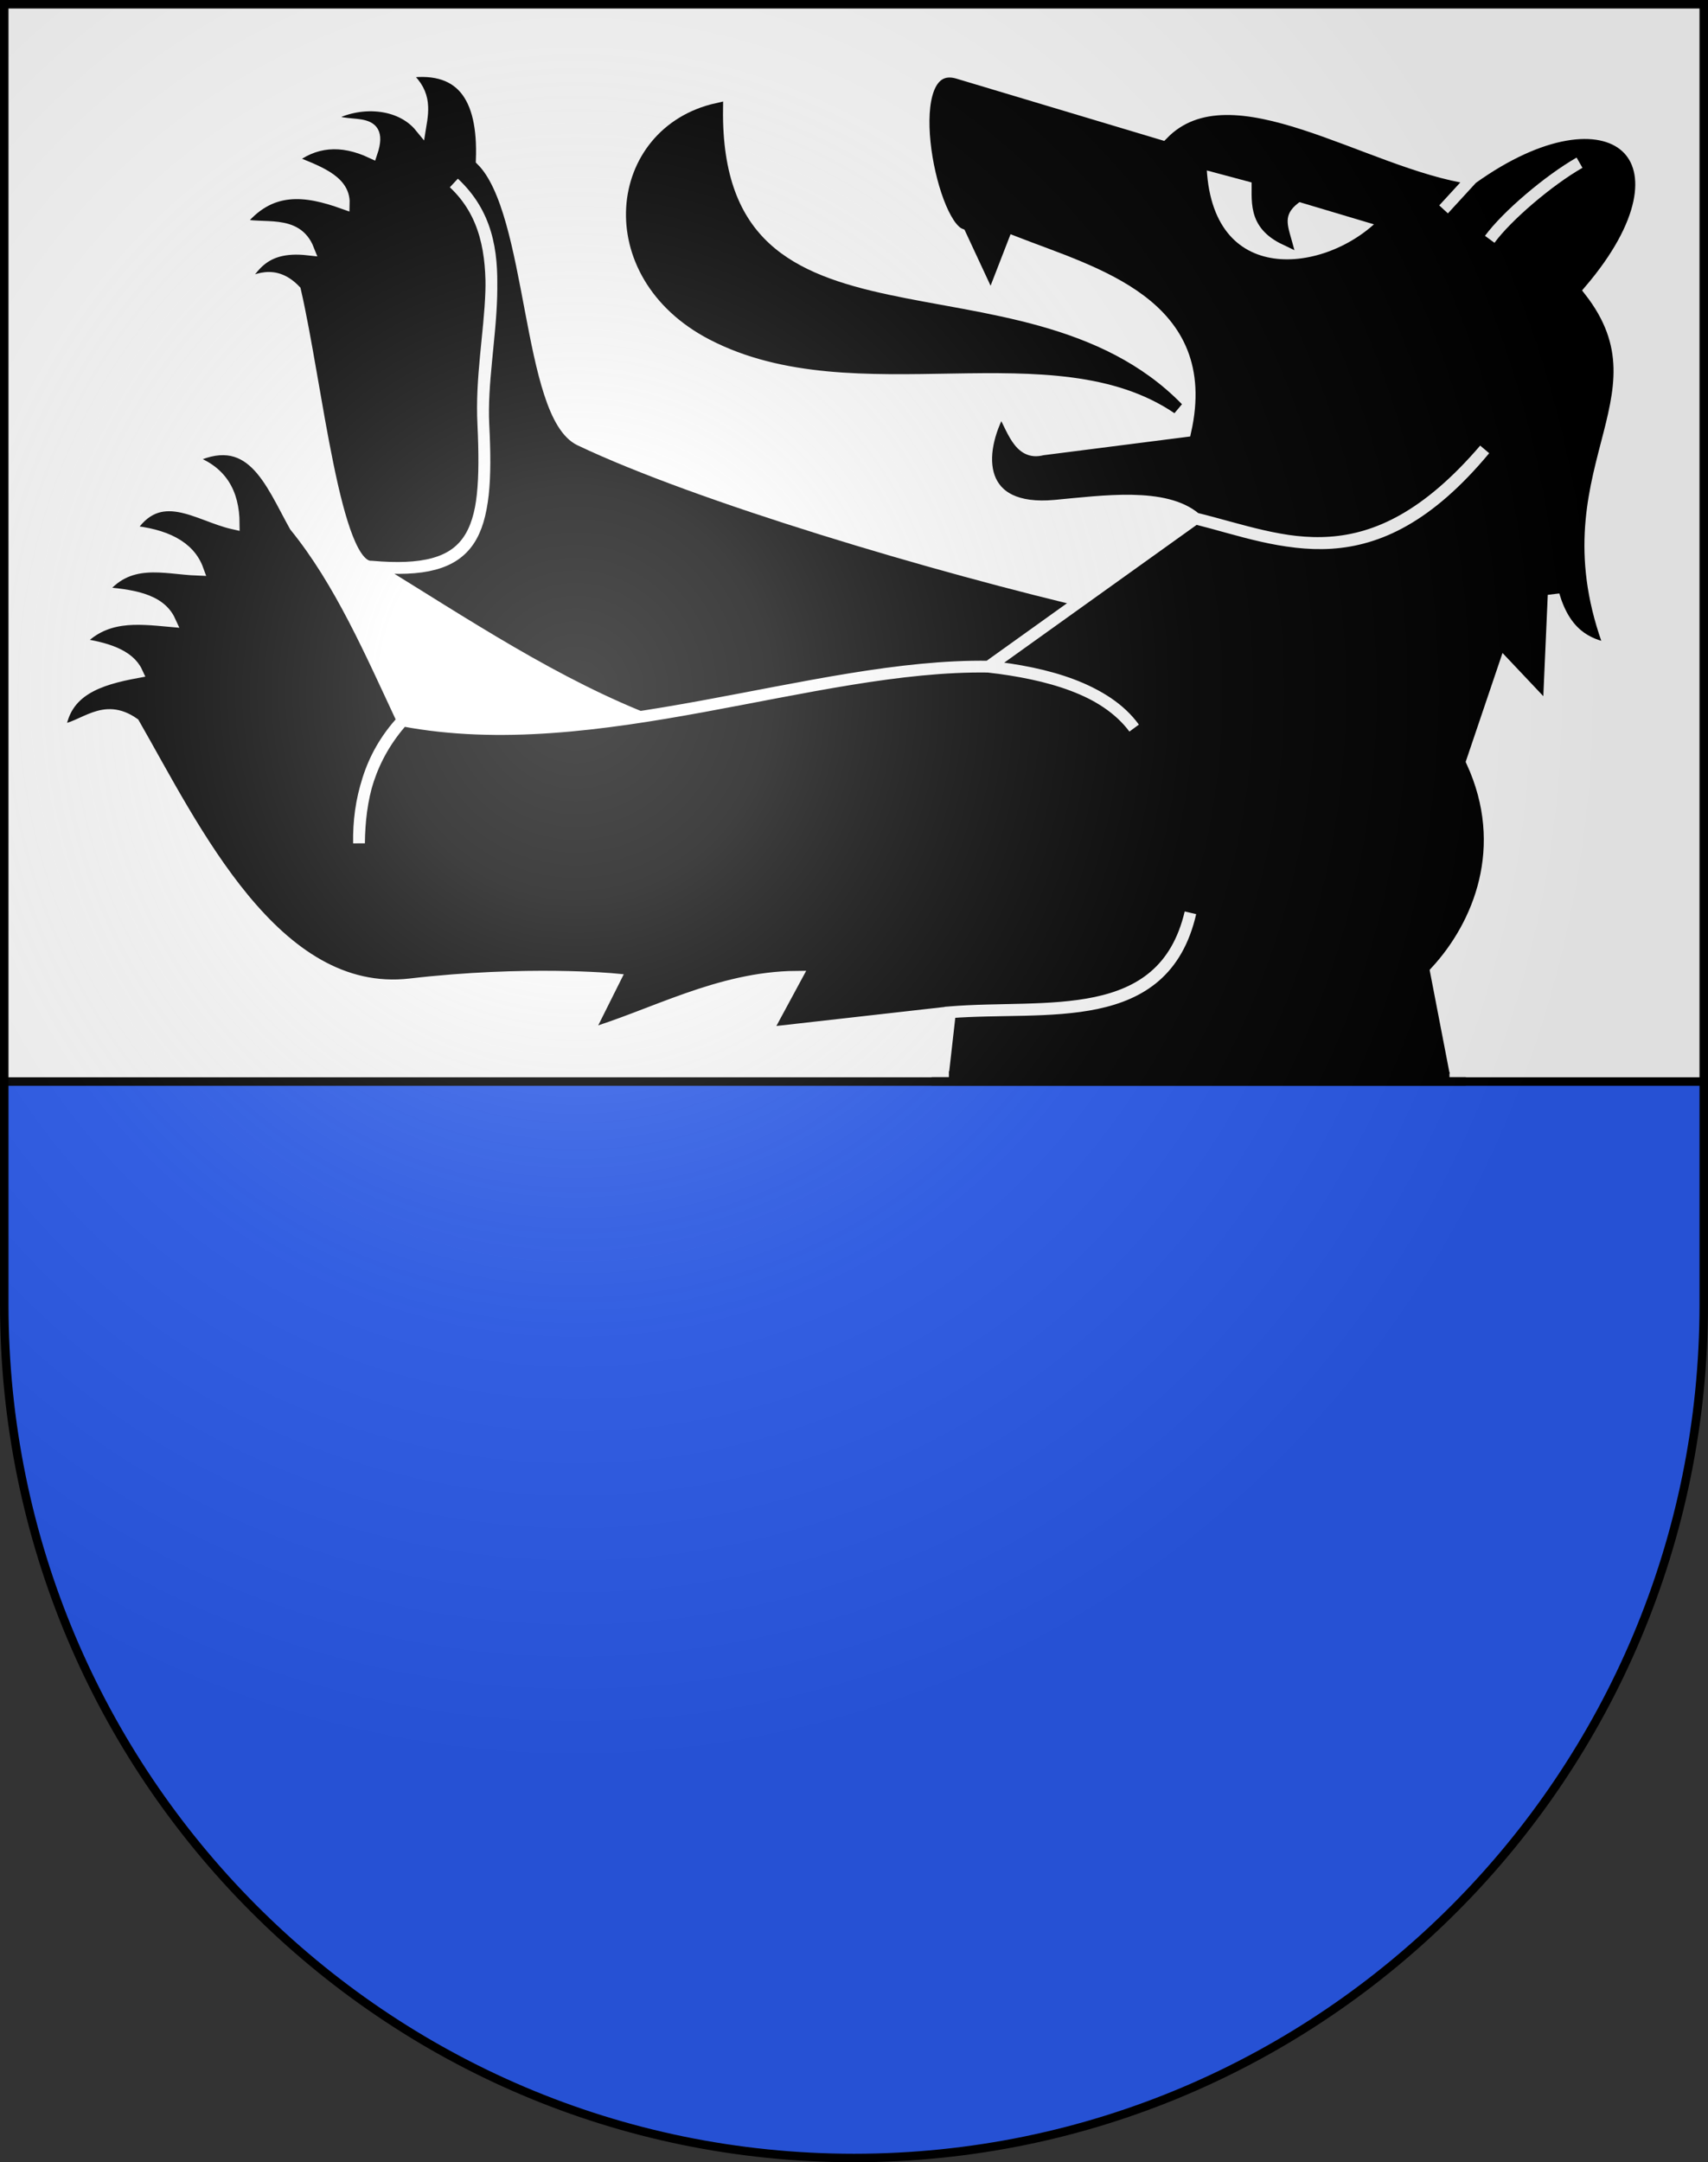
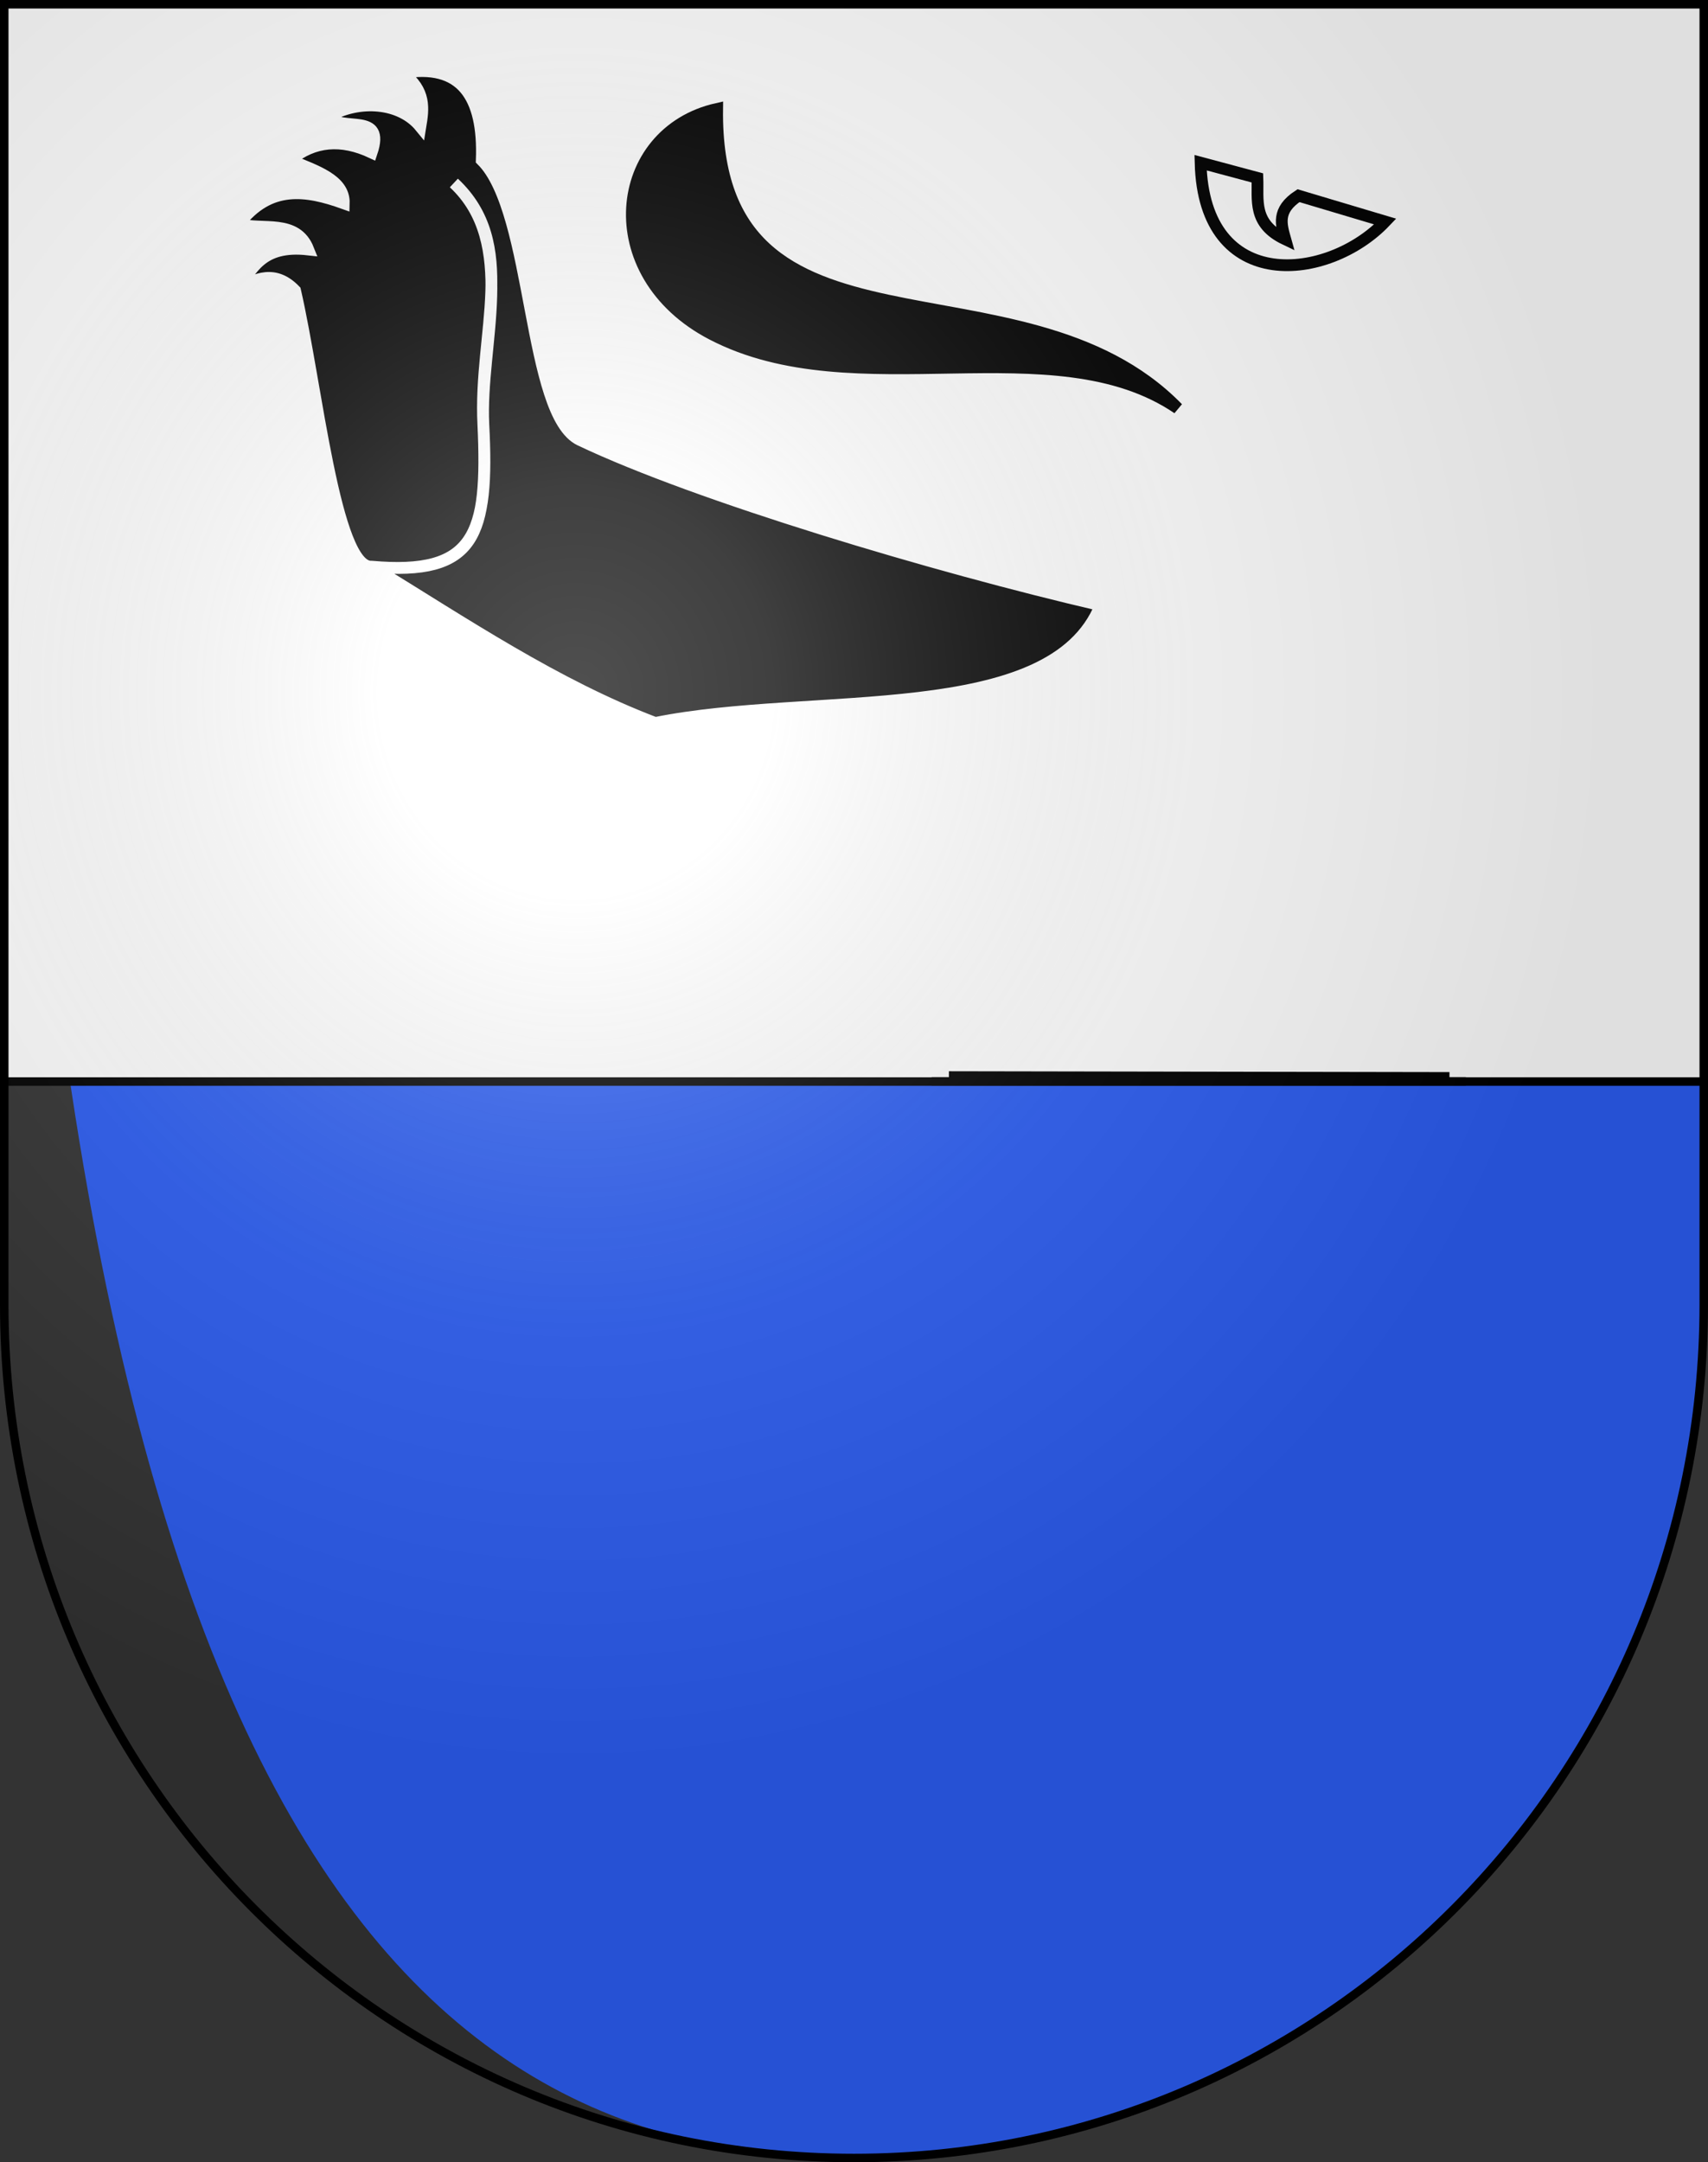
<svg xmlns="http://www.w3.org/2000/svg" xmlns:ns1="http://sodipodi.sourceforge.net/DTD/sodipodi-0.dtd" xmlns:ns2="http://www.inkscape.org/namespaces/inkscape" xmlns:xlink="http://www.w3.org/1999/xlink" height="763" width="603" version="1.0" id="svg20" ns1:version="0.32" ns2:version="0.45.1" ns1:docname="Seedorf BE-coat_of_arms.svg" ns1:docbase="C:\Users\Camilo\Documents\Escudos de Suiza\escudos prestados" ns2:output_extension="org.inkscape.output.svg.inkscape">
  <rect width="100%" height="100%" fill="#333333" stroke="none" />
  <defs id="defs29">
    <linearGradient id="linearGradient2893">
      <stop style="stop-color:#ffffff;stop-opacity:0.314;" offset="0" id="stop2895" />
      <stop id="stop2897" offset="0.19" style="stop-color:#ffffff;stop-opacity:0.251;" />
      <stop style="stop-color:#6b6b6b;stop-opacity:0.125;" offset="0.6" id="stop2901" />
      <stop style="stop-color:#000000;stop-opacity:0.125;" offset="1" id="stop2899" />
    </linearGradient>
    <linearGradient id="linearGradient2955">
      <stop style="stop-color:white;stop-opacity:0;" offset="0" id="stop2965" />
      <stop style="stop-color:black;stop-opacity:0.646;" offset="1" id="stop2959" />
    </linearGradient>
    <radialGradient ns2:collect="always" xlink:href="#linearGradient2893" id="radialGradient3236" gradientUnits="userSpaceOnUse" gradientTransform="matrix(1.215,1.531577e-24,1.464684e-23,1.267,-839.192,-490.489)" cx="858.042" cy="579.933" fx="858.042" fy="579.933" r="300" />
  </defs>
  <ns1:namedview ns2:window-height="750" ns2:window-width="1280" ns2:pageshadow="2" ns2:pageopacity="0.0" guidetolerance="10.0" gridtolerance="10.0" objecttolerance="10.0" borderopacity="1.0" bordercolor="#666666" pagecolor="#ffffff" id="base" ns2:zoom="0.41692153" ns2:cx="332.877" ns2:cy="388.95013" ns2:window-x="-8" ns2:window-y="-8" ns2:current-layer="layer1" showgrid="true" showguides="true" ns2:guide-bbox="true" />
  <desc id="desc22">Coat of Arms of Canton of Freiburg (Fribourg)</desc>
  <g ns2:groupmode="layer" id="layer1" ns2:label="Fond écu">
-     <path id="path1899" d="M 1.5,1.5 L 1.5,460.368 C 1.5,626.678 135.815,761.5 301.5,761.5 C 467.185,761.5 601.5,626.678 601.5,460.368 L 601.5,1.5 L 1.5,1.5 z " style="fill:#2b5df2;fill-opacity:1" />
+     <path id="path1899" d="M 1.5,1.5 C 1.5,626.678 135.815,761.5 301.5,761.5 C 467.185,761.5 601.5,626.678 601.5,460.368 L 601.5,1.5 L 1.5,1.5 z " style="fill:#2b5df2;fill-opacity:1" />
  </g>
  <g ns2:groupmode="layer" id="layer2" ns2:label="Meubles" style="display:inline" ns1:insensitive="true">
    <g id="g2187">
      <rect y="1.349" x="1.349" height="380.303" width="600.303" id="rect54907" style="opacity:1;fill:#ffffff;fill-opacity:1;fill-rule:nonzero;stroke:#000000;stroke-width:3;stroke-miterlimit:4;stroke-dasharray:none;stroke-opacity:1" />
      <path ns1:nodetypes="csccccccccccccsccccc" id="path51357" d="M 388.577,213.576 C 329.875,199.937 245.957,174.845 204.81,155.274 C 186.128,146.388 188.539,74.801 170.083,56.512 C 170.938,33.818 162.767,22.153 142.146,25.707 C 150.435,32.035 149.45,38.363 148.413,44.691 C 141.334,36.046 126.919,34.91 115.999,41.11 C 120.801,46.89 136.105,39.336 131.22,53.826 C 120.419,48.774 110.8,49.627 102.387,56.512 C 111.32,60.283 121.608,63.377 121.371,71.734 C 108.114,66.986 95.196,64.956 84.298,79.078 C 92.806,81.405 104.564,77.231 108.836,88.032 C 91.953,86.144 88.926,95.34 83.402,102.539 C 90.327,97.95 97.252,95.317 104.177,102.539 C 111.836,135.827 118.198,200.873 131.22,199.964 C 167.666,203.187 172.672,188.765 170.643,149.778 C 168.949,117.223 183.242,86.028 160.234,64.571 C 182.989,85.81 169.252,121.375 170.643,149.778 C 172.411,188.871 168.178,203.292 131.22,199.964 C 164.018,220.069 196.268,241.817 231.331,255.126 C 286.85,243.863 371.21,256.633 388.577,213.576 z " style="fill:#000000;fill-opacity:1;fill-rule:evenodd;stroke:#ffffff;stroke-width:4.155px;stroke-linecap:butt;stroke-linejoin:miter;stroke-opacity:1" />
-       <path ns1:nodetypes="cccccccccccccccccccsccccccccccccccccccccsccccccccc" id="path50470" d="M 514.303,380.923 L 506.959,342.884 C 522.138,326.465 533.542,298.885 519.675,268.738 L 531.315,234.351 L 546.718,250.649 L 548.508,209.995 C 552.413,223.28 559.92,227.556 568.57,228.979 C 544.609,166.231 591.348,141.077 561.225,102.539 C 601.556,55.307 569.024,27.628 519.675,62.962 L 509.645,73.888 L 519.675,62.962 C 483.26,57.767 434.738,22.305 410.429,47.377 L 338.073,25.707 C 316.929,19.735 327.926,78.3 338.969,82.659 L 349.895,106.12 L 357.953,85.346 C 386.635,96.534 428.529,107.215 418.487,152.147 L 367.983,158.596 C 359.597,160.861 357.437,150.674 353.476,144.089 C 344.293,160.541 344.918,181.009 372.46,178.476 C 389.449,176.913 411.307,173.761 422.068,182.953 C 453.427,190.851 483.602,205.85 524.152,158.596 C 484.413,206.355 453.462,190.639 422.068,182.953 L 348.999,235.247 C 369.735,237.666 390.406,243.156 400.398,256.917 C 390.006,242.953 369.365,237.447 348.999,235.247 C 287.339,234.283 210.596,267.206 142.146,254.231 C 130.59,267.214 126.51,282.23 126.743,297.571 C 126.941,282.137 130.081,267.292 142.146,254.231 C 130.814,230.042 120.101,205.235 104.177,185.639 C 95.43,170.001 88.713,150.302 66.209,162.178 C 78.186,165.773 82.444,174 82.507,184.743 C 69.799,181.937 56.122,170.418 45.616,187.429 C 58.174,188.592 66.776,192.721 69.79,201.041 C 57.806,200.592 45.142,196.071 35.403,209.1 C 46.05,209.976 56.321,211.228 59.941,219.13 C 48.33,218.087 36.635,216.622 27.345,227.188 C 37.289,228.56 45.477,231.101 48.302,237.219 C 34.849,239.705 22.761,243.556 21.078,257.812 C 29.739,256.762 36.413,247.758 47.225,255.308 C 68.393,292.222 97.04,352.905 144.832,347.361 C 186.09,342.575 217.005,345.57 217.005,345.57 L 207.156,365.268 C 230.184,358.5 253.726,344.893 281.121,344.675 L 270.377,364.555 L 335.387,357.21 C 369.009,354.385 410.643,362.824 420.278,322.109 C 410.879,363.017 369.533,354.549 335.387,357.21 L 332.701,380.923 L 514.303,380.923 z " style="fill:#000000;fill-opacity:1;fill-rule:evenodd;stroke:#ffffff;stroke-width:4.155px;stroke-linecap:butt;stroke-linejoin:miter;stroke-opacity:1" />
      <path ns1:nodetypes="ccsc" id="path52244" d="M 415.801,144.089 C 360.24,87.189 252.03,134.667 253.183,38.424 C 216.395,46.652 210.468,96.666 251.392,117.942 C 302.137,144.324 371.928,114.311 415.801,144.089 z " style="fill:#000000;fill-opacity:1;fill-rule:evenodd;stroke:#000000;stroke-width:4.155px;stroke-linecap:butt;stroke-linejoin:miter;stroke-opacity:1" />
      <path ns1:nodetypes="cccccc" id="path53133" d="M 423.859,57.408 L 443.92,62.78 C 444.235,70.597 442.09,78.906 453.769,84.45 C 452.332,79.316 450.575,74.182 458.428,69.047 L 489.051,78.183 C 469.049,99.232 424.986,104.213 423.859,57.408 z " style="fill:#ffffff;fill-opacity:1;fill-rule:evenodd;stroke:#000000;stroke-width:4.155px;stroke-linecap:butt;stroke-linejoin:miter;stroke-opacity:1" />
      <path ns1:nodetypes="cc" id="path54020" d="M 525.943,84.45 C 531.99,76.203 546.745,63.635 557.644,57.408" style="fill:#000000;fill-opacity:1;fill-rule:evenodd;stroke:#ffffff;stroke-width:4.155px;stroke-linecap:butt;stroke-linejoin:miter;stroke-opacity:1" />
      <path ns1:nodetypes="cc" id="path56686" d="M 517.513,381.585 L 328.901,381.585" style="fill:none;fill-rule:evenodd;stroke:#000000;stroke-width:3;stroke-linecap:butt;stroke-linejoin:miter;stroke-miterlimit:4;stroke-dasharray:none;stroke-opacity:1" />
      <path ns1:nodetypes="cc" id="path57573" d="M 335,379.515 L 511.727,379.818" style="fill:none;fill-rule:evenodd;stroke:#000000;stroke-width:3;stroke-linecap:butt;stroke-linejoin:miter;stroke-miterlimit:4;stroke-dasharray:none;stroke-opacity:1" />
    </g>
  </g>
  <g ns2:groupmode="layer" id="layer3" ns2:label="Reflet final" style="display:inline" ns1:insensitive="true">
    <path style="fill:url(#radialGradient3236);fill-opacity:1" d="M 1.5,1.5 L 1.5,460.368 C 1.5,626.679 135.815,761.5 301.5,761.5 C 467.185,761.5 601.5,626.679 601.5,460.368 L 601.5,1.5 L 1.5,1.5 z " id="path2346" />
  </g>
  <g ns2:groupmode="layer" id="layer4" ns2:label="Contour final" style="display:inline" ns1:insensitive="true">
    <path style="fill:none;fill-opacity:1;stroke:#000000;stroke-width:3;stroke-miterlimit:4;stroke-dasharray:none;stroke-opacity:1" d="M 1.5,1.5 L 1.5,460.368 C 1.5,626.679 135.815,761.5 301.5,761.5 C 467.185,761.5 601.5,626.679 601.5,460.368 L 601.5,1.5 L 1.5,1.5 z " id="path3239" />
  </g>
</svg>